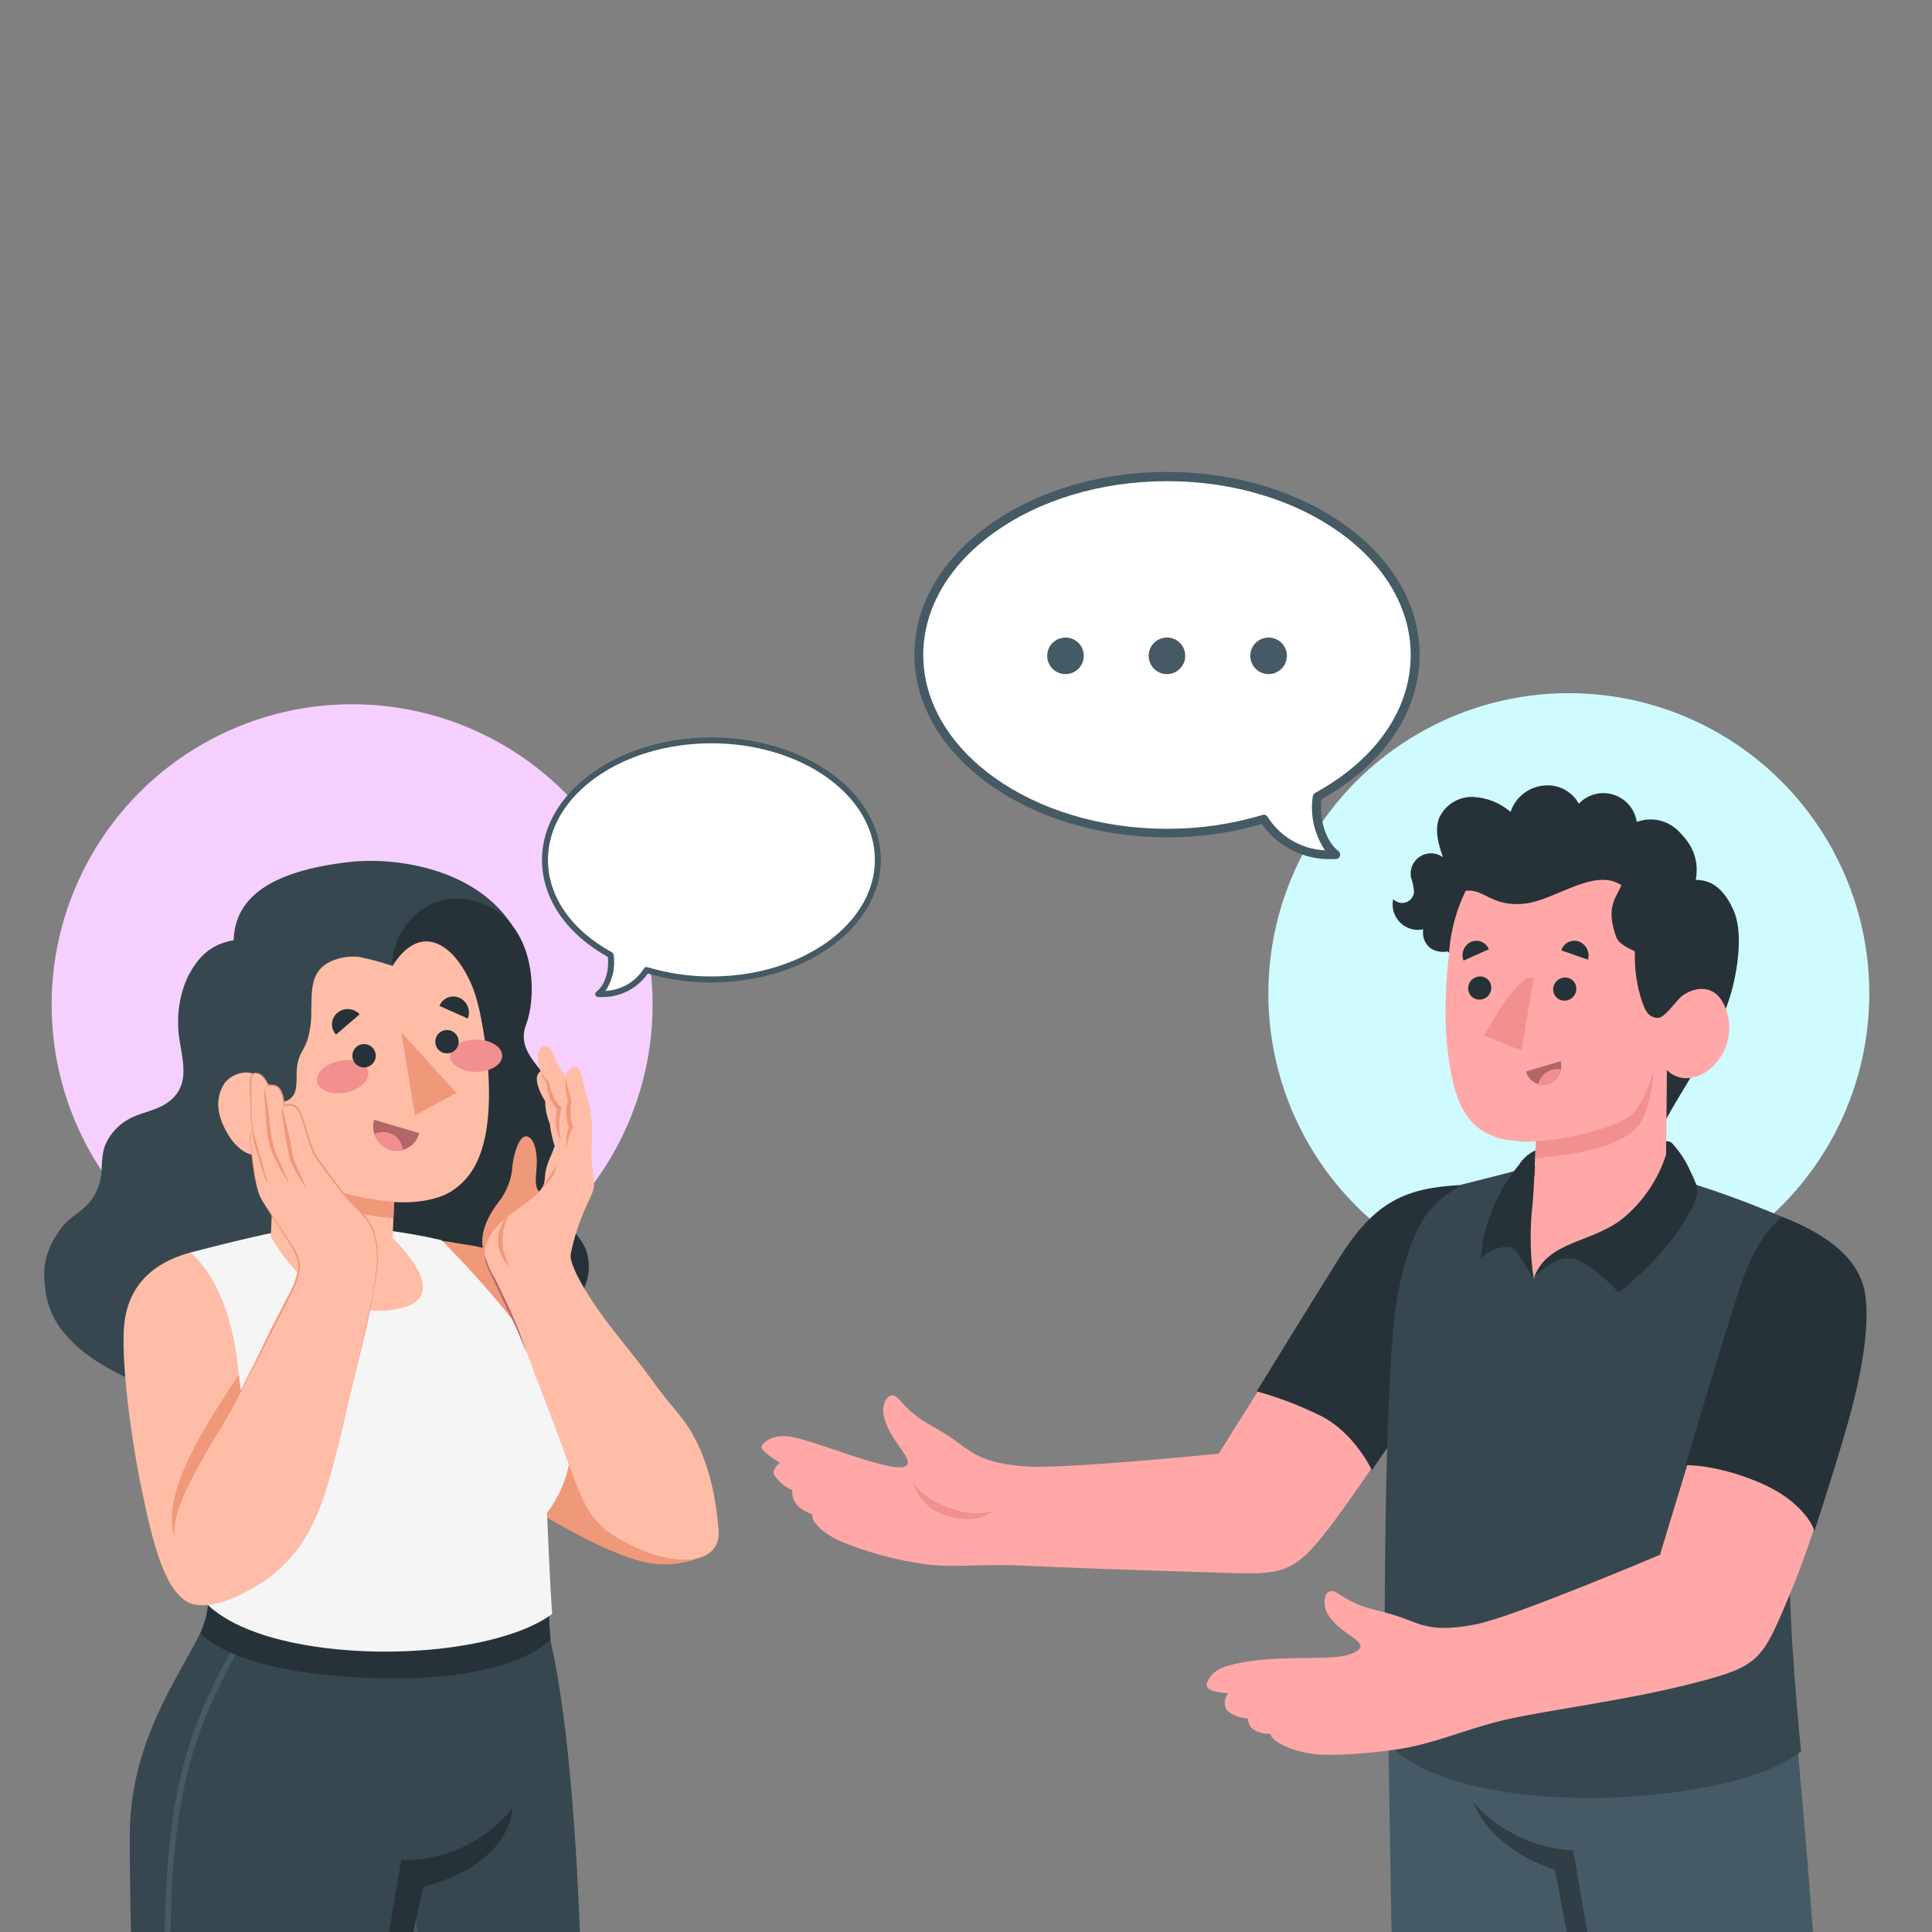
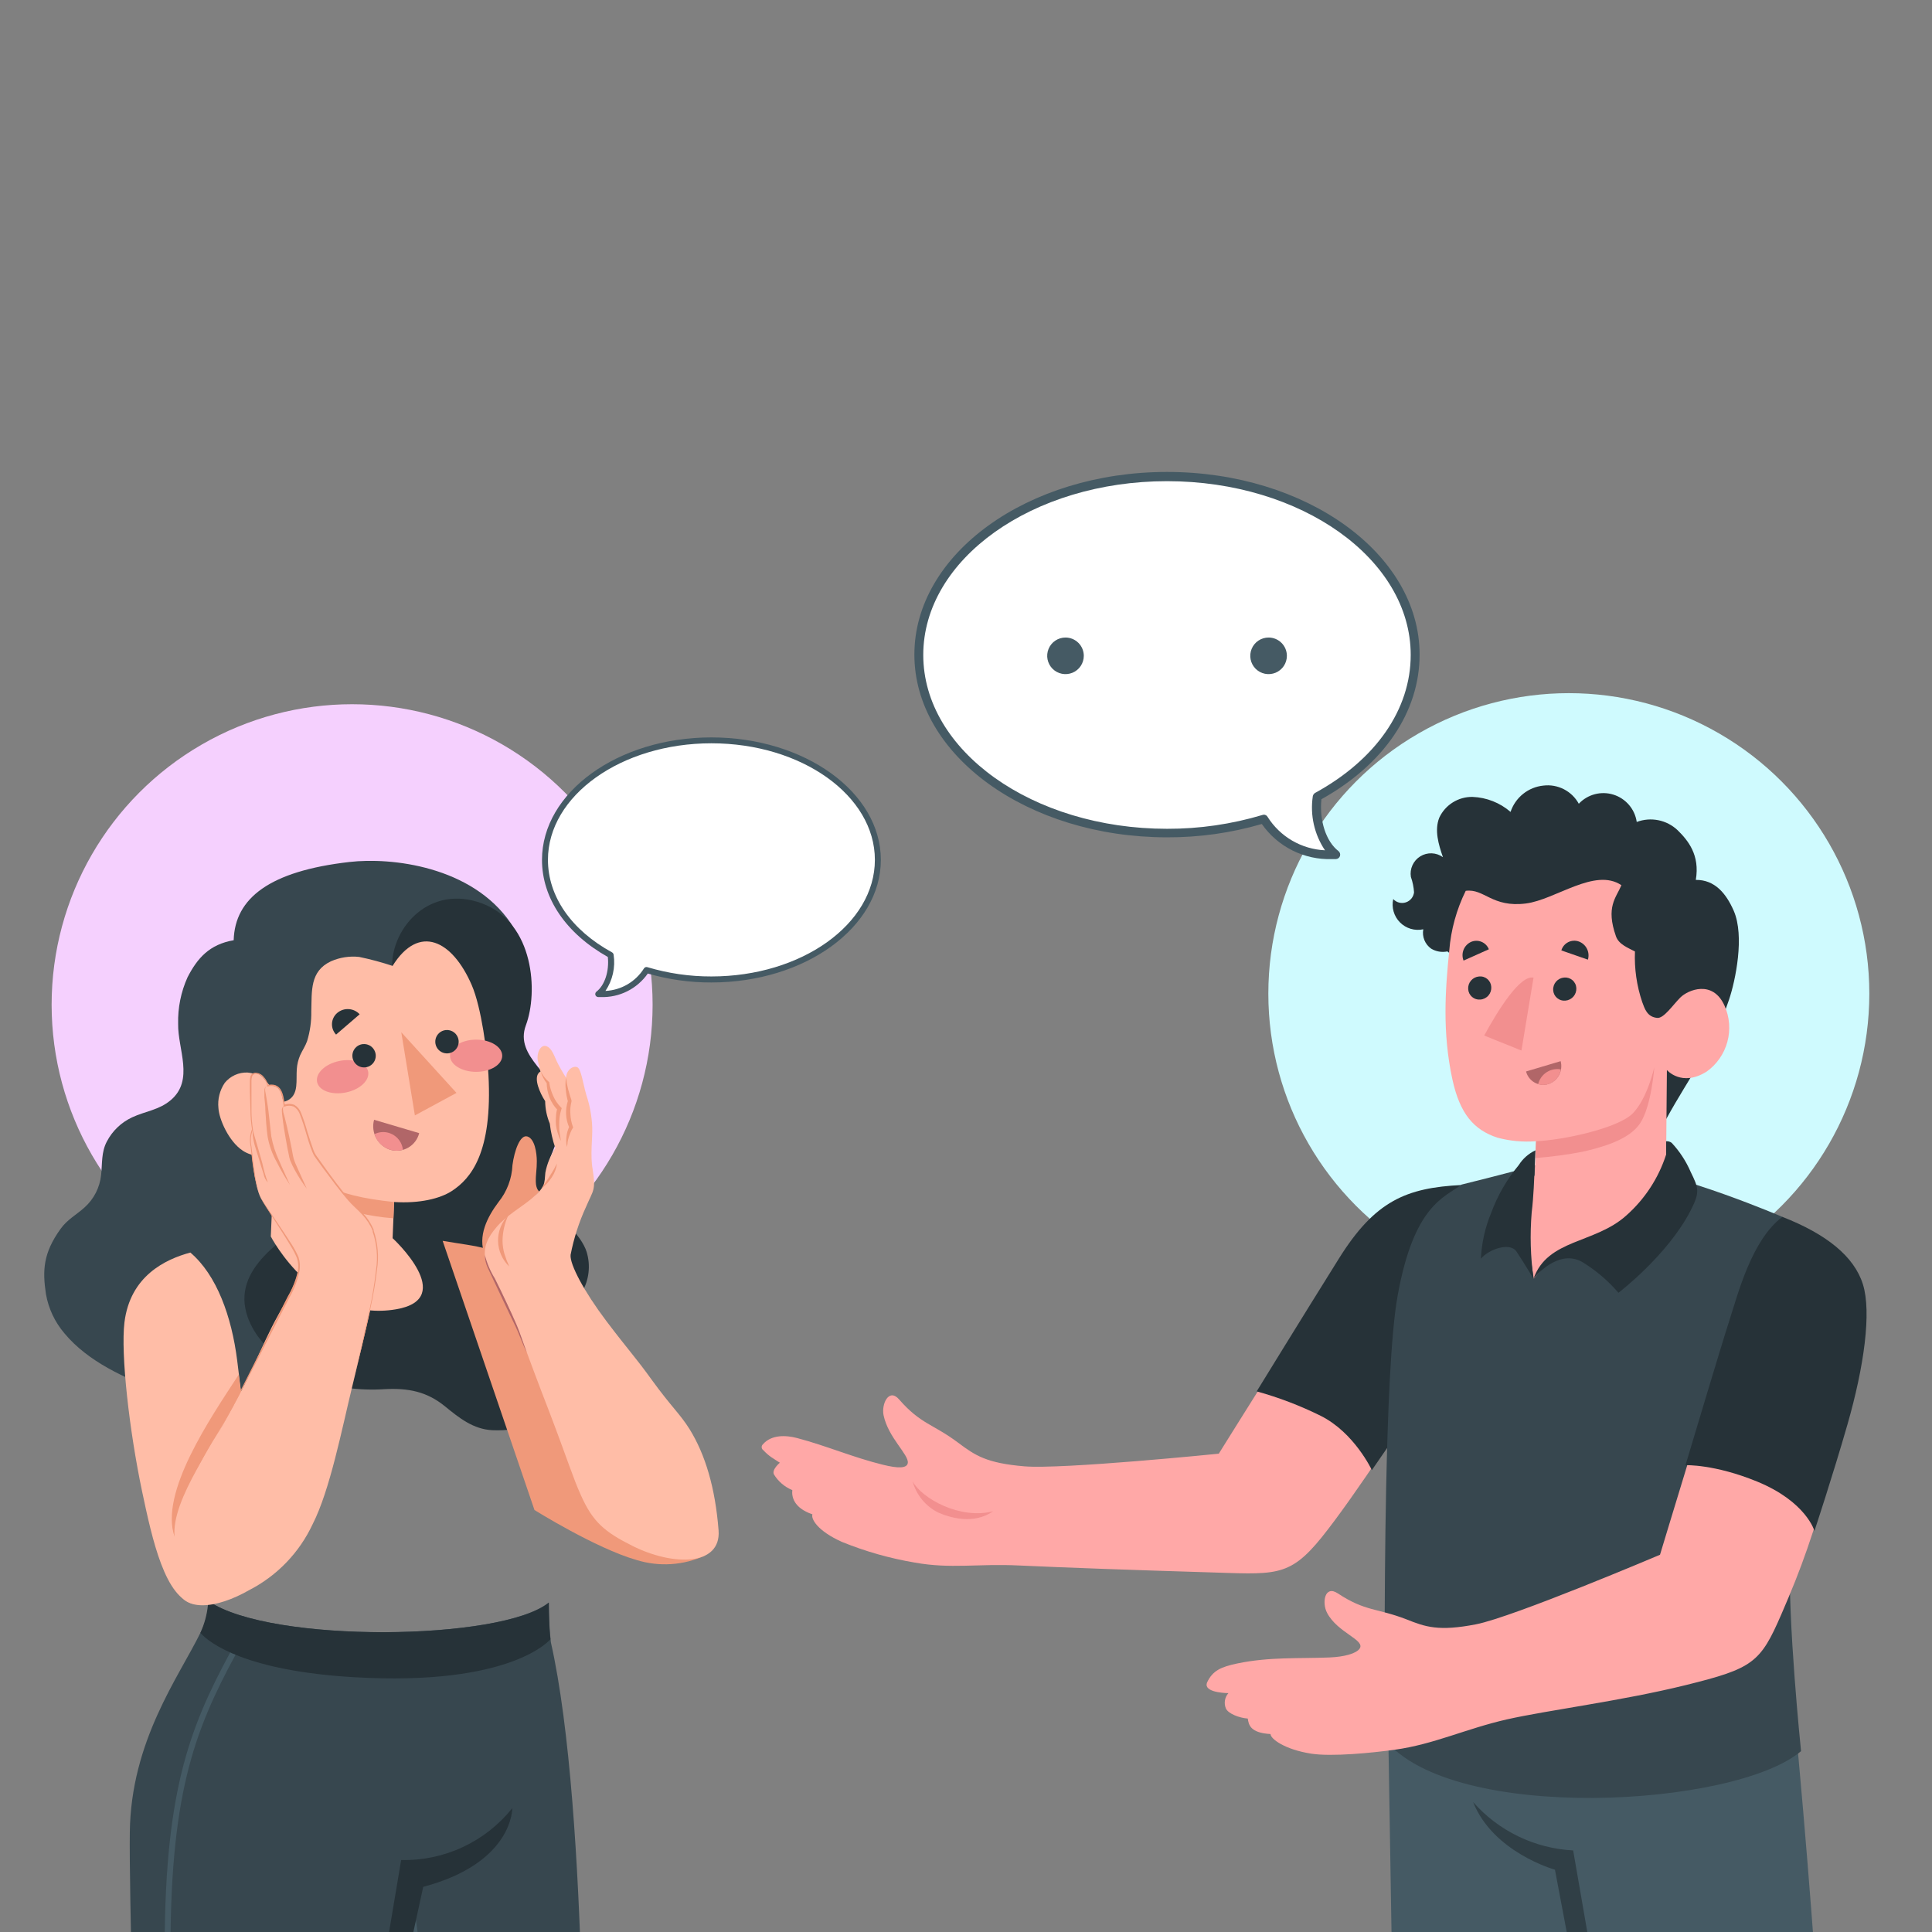
<svg xmlns="http://www.w3.org/2000/svg" width="408" height="408" viewBox="0 0 408 408" fill="none">
  <rect x="0" y="0" width="408" height="408" fill="#808080" stroke="none" />
  <g clip-path="url(#clip0_1505_11535)">
    <circle cx="74.359" cy="212.176" r="63.458" fill="#F5D0FE" />
    <circle cx="331.305" cy="209.84" r="63.458" fill="#CFFAFE" />
    <path d="M378.607 358.371C381.893 392.697 383.562 417.006 385.285 442.357C386.808 464.409 386.902 470.486 389.292 488.985C393.153 519.197 394.982 558.666 394.982 558.666C387.045 563.328 377.724 565.058 368.643 563.555C368.643 563.555 356.529 523.859 350.932 494.995C345.817 468.629 338.404 426.69 338.404 426.69L333.876 463.313C333.876 463.313 334.343 468.87 332.166 491.282C331.098 502.408 325.328 551.2 325.328 551.2C325.328 551.2 309.567 554.94 297.412 549.477C297.412 549.477 295.275 478.994 294.968 468.763C294.527 454.271 293.072 355.9 292.791 344.947L378.607 358.371Z" fill="#455A64" />
    <path opacity="0.3" d="M338.445 426.689L332.221 390.773C328.196 390.565 324.252 389.554 320.624 387.799C316.995 386.045 313.754 383.582 311.091 380.556C315.338 391.241 328.374 394.847 328.374 394.847L334.932 429.574L333.917 463.3L338.445 426.689Z" fill="black" />
    <path d="M215.232 330.601C224.047 331.015 240.409 331.603 254.407 332.017C269.099 332.431 272.078 333.353 279.09 324.684C286.102 316.016 298.938 296.048 298.938 296.048C298.938 296.048 310.144 265.648 307.245 253.961C295.973 253.267 288.827 257.875 284.887 263.618C279.718 271.164 257.385 306.987 257.385 306.987C257.385 306.987 224.314 310.339 216.3 309.658C208.286 308.977 205.922 307.347 202.369 304.689C197.027 300.682 194.476 300.803 189.881 295.54C187.704 293.029 186.101 296.529 186.595 298.879C187.584 303.608 191.938 307.174 191.711 308.95C191.537 310.099 189.707 310.126 186.448 309.324C180.197 307.788 174.508 305.317 168.337 303.688C165.959 303.06 162.887 302.94 161.098 305.023C161.01 305.106 160.942 305.207 160.899 305.32C160.857 305.433 160.841 305.554 160.852 305.674C160.864 305.794 160.903 305.91 160.966 306.012C161.03 306.115 161.116 306.201 161.218 306.266C161.725 306.822 162.294 307.32 162.914 307.748C163.355 308.055 164.69 308.897 164.69 308.897C164.69 308.897 162.901 310.379 163.448 311.381C164.356 312.864 165.713 314.02 167.322 314.68C167.175 315.949 167.495 318.407 171.569 319.796C171.235 320.784 172.651 323.295 177.767 325.606C182.732 327.628 187.906 329.097 193.193 329.987C200.833 331.363 206.416 330.174 215.232 330.601Z" fill="#FFA8A7" />
    <path d="M308.662 250.249C296.961 250.837 290.363 253.588 282.75 265.783C274.99 278.191 265.386 293.832 265.386 293.832C270.042 295.115 274.563 296.842 278.89 298.987C286.022 302.54 289.709 310.461 289.709 310.461L299.592 296.156C305.777 280.862 309.797 263.592 308.662 250.249Z" fill="#263238" />
    <path d="M192.727 312.852C194.704 316.458 202.785 320.972 209.743 319.143C205.589 322.041 200.554 320.478 198.136 319.423C196.825 318.767 195.666 317.844 194.734 316.712C193.802 315.58 193.118 314.265 192.727 312.852Z" fill="#F28F8F" />
    <path d="M376.406 256.983C379.434 264.321 380.956 272.193 380.88 280.13C380.64 292.351 378.903 309.261 378.049 328.214C377.448 341.798 380.346 369.806 380.346 369.806C366.388 381.667 306.724 385.126 292.433 367.322C292.433 367.322 292.246 337.323 292.727 314.27C293.047 298.829 293.675 281.813 295.157 273.599C298.59 254.539 304.935 252.936 308.661 250.158C315.874 248.395 323.741 246.271 323.741 246.271C323.741 246.271 326.412 244.401 341.825 246.204C355.302 247.887 376.406 256.983 376.406 256.983Z" fill="#37474F" />
    <path d="M351.897 236.277C356.946 227.074 361.794 221.104 365.16 211.047C366.496 207.04 368.459 197.69 366.135 192.347C364.519 188.661 362.128 185.776 358.121 185.816C359.016 180.567 356.492 177.495 354.275 175.318C353.143 174.249 351.735 173.52 350.209 173.213C348.684 172.906 347.103 173.034 345.646 173.581C345.453 172.256 344.89 171.012 344.022 169.992C343.153 168.972 342.015 168.218 340.737 167.816C339.459 167.414 338.094 167.381 336.798 167.721C335.502 168.06 334.328 168.758 333.412 169.735C332.691 168.421 331.593 167.354 330.26 166.67C328.926 165.987 327.419 165.719 325.932 165.901C324.364 166.06 322.875 166.67 321.645 167.655C320.415 168.641 319.496 169.962 319 171.458C316.764 169.525 313.938 168.409 310.986 168.292C309.515 168.264 308.067 168.663 306.818 169.44C305.568 170.218 304.571 171.341 303.947 172.673C302.892 175.344 303.787 178.323 304.722 181.021C304.032 180.521 303.21 180.236 302.359 180.204C301.508 180.172 300.667 180.393 299.941 180.839C299.216 181.285 298.64 181.937 298.285 182.711C297.931 183.485 297.814 184.347 297.95 185.188C298.32 186.234 298.545 187.326 298.618 188.434C298.563 188.918 298.37 189.376 298.062 189.754C297.754 190.132 297.344 190.413 296.881 190.563C296.417 190.714 295.92 190.728 295.449 190.604C294.978 190.48 294.552 190.223 294.223 189.863C294.028 190.738 294.056 191.648 294.305 192.509C294.554 193.371 295.016 194.156 295.648 194.792C296.28 195.427 297.062 195.894 297.922 196.149C298.781 196.403 299.691 196.437 300.568 196.247C300.427 197.012 300.507 197.802 300.798 198.523C301.088 199.244 301.578 199.868 302.21 200.321C303.242 200.951 304.473 201.166 305.657 200.922C305.657 200.922 351.657 236.05 351.897 236.277Z" fill="#263238" />
    <path d="M306.711 227.916C308.287 235.195 311.225 238.601 316.194 240.244C318.86 240.962 321.629 241.22 324.382 241.005L324.075 248.151C321.523 253.774 321.924 257.421 323.901 270.043C331.487 260.052 344.109 263.191 351.803 250.008L352.016 225.966C352.016 225.966 355.142 229.625 360.431 226.286C362.565 224.755 364.105 222.533 364.789 219.997C365.473 217.46 365.259 214.766 364.184 212.369C361.687 206.852 356.451 209.043 354.835 210.672C353.219 212.302 351.375 215.08 349.986 214.96C347.823 214.773 347.315 212.97 346.807 211.621C345.641 208.184 345.121 204.561 345.271 200.935C343.842 200.174 341.865 199.453 341.264 197.743C339.074 191.532 341.264 189.636 342.413 186.938C336.803 183.158 328.509 189.996 322.245 190.798C315.059 191.706 313.443 187.592 309.529 188.126C307.589 192.069 306.411 196.342 306.056 200.722C305.215 208.949 304.561 217.978 306.711 227.916Z" fill="#FFA8A7" />
    <path d="M324.381 241.005C330.125 240.764 341.745 238.267 344.83 235.101C347.916 231.936 349.358 225.364 349.358 225.364C349.358 225.364 348.771 233.632 346.34 237.252C343.909 240.871 337.885 242.367 334.225 243.222C330.919 243.856 327.579 244.302 324.221 244.558L324.381 241.005Z" fill="#F28F8F" />
    <path d="M329.579 224.096L322.273 226.273C322.398 226.759 322.619 227.215 322.924 227.614C323.228 228.014 323.61 228.348 324.046 228.597C324.482 228.846 324.963 229.005 325.462 229.064C325.96 229.124 326.465 229.083 326.948 228.944C327.924 228.627 328.741 227.947 329.231 227.045C329.72 226.143 329.845 225.087 329.579 224.096Z" fill="#B16668" />
    <path d="M329.084 225.765C328.114 225.722 327.159 226.016 326.382 226.598C325.605 227.18 325.054 228.014 324.823 228.957C325.515 229.165 326.254 229.165 326.946 228.957C327.637 228.734 328.252 228.324 328.724 227.772C329.195 227.22 329.505 226.549 329.618 225.832C329.457 225.818 329.284 225.778 329.084 225.765Z" fill="#F28F8F" />
    <path d="M309.075 202.859L314.418 200.468C314.278 200.114 314.067 199.791 313.799 199.519C313.531 199.248 313.211 199.033 312.858 198.888C312.505 198.744 312.126 198.672 311.745 198.677C311.363 198.682 310.987 198.765 310.638 198.919C309.923 199.252 309.363 199.846 309.073 200.578C308.782 201.311 308.783 202.127 309.075 202.859Z" fill="#263238" />
    <path d="M335.335 202.659L329.725 200.709C329.834 200.336 330.017 199.99 330.264 199.692C330.511 199.393 330.817 199.148 331.162 198.972C331.507 198.795 331.885 198.691 332.272 198.666C332.658 198.641 333.046 198.695 333.412 198.825C334.161 199.098 334.777 199.647 335.134 200.36C335.492 201.073 335.564 201.895 335.335 202.659Z" fill="#263238" />
    <path d="M314.927 208.416C314.975 209.074 314.76 209.725 314.33 210.226C313.899 210.726 313.288 211.036 312.63 211.087C312.315 211.118 311.996 211.085 311.694 210.99C311.392 210.895 311.112 210.74 310.871 210.534C310.63 210.329 310.434 210.076 310.293 209.793C310.152 209.509 310.07 209.199 310.052 208.883C310.004 208.225 310.219 207.574 310.649 207.074C311.08 206.573 311.691 206.263 312.349 206.212C312.665 206.179 312.984 206.21 313.287 206.305C313.59 206.399 313.871 206.554 314.112 206.76C314.353 206.966 314.55 207.219 314.69 207.504C314.83 207.789 314.911 208.099 314.927 208.416Z" fill="#263238" />
    <path d="M332.89 208.643C332.931 209.302 332.712 209.951 332.28 210.45C331.848 210.949 331.238 211.26 330.58 211.314C330.264 211.345 329.946 211.312 329.644 211.218C329.342 211.123 329.062 210.968 328.821 210.762C328.58 210.556 328.384 210.303 328.243 210.02C328.102 209.736 328.02 209.427 328.002 209.11C327.958 208.451 328.175 207.8 328.608 207.3C329.041 206.8 329.653 206.49 330.312 206.439C330.628 206.408 330.946 206.441 331.248 206.536C331.55 206.631 331.83 206.786 332.071 206.992C332.312 207.198 332.508 207.45 332.649 207.734C332.79 208.017 332.872 208.327 332.89 208.643Z" fill="#263238" />
    <path d="M313.431 218.686L321.298 221.852L323.849 206.465C321.031 205.81 316.342 213.343 313.431 218.686Z" fill="#F28F8F" />
    <path d="M323.848 270.042C325.063 268.493 329.765 263.738 334.399 266.663C337.167 268.394 339.657 270.533 341.786 273.008C341.786 273.008 352.137 265.141 357.025 255.644C359.042 251.717 358.722 250.929 357.025 247.456C356.051 245.202 354.696 243.133 353.018 241.339C352.685 241.09 352.27 240.976 351.856 241.019V243.81C350.258 248.779 347.351 253.227 343.442 256.686C336.817 262.67 326.799 261.614 323.848 270.042Z" fill="#263238" />
    <path d="M323.848 270.043C323.209 265.409 323.079 260.72 323.461 256.058C323.875 252.759 324.022 248.151 324.022 248.151L324.249 242.929C322.8 243.613 321.576 244.698 320.723 246.054C318.225 249.055 316.26 252.461 314.912 256.125C313.627 259.206 312.89 262.487 312.735 265.822C314.325 263.845 318.866 262.242 320.242 264.286C321.617 266.329 323.848 270.043 323.848 270.043Z" fill="#263238" />
    <path d="M318.185 363.112C326.786 361.162 342.36 359.225 355.944 355.873C370.209 352.347 371.745 351.158 376.179 340.927C380.613 330.695 382.617 324.992 387.666 307.735C392.715 290.479 399.687 265.542 376.406 258.383C371.197 263.004 367.698 273.649 365.44 280.248C362.475 288.903 350.561 328.331 350.561 328.331C350.561 328.331 319.587 341.488 311.693 343.024C303.8 344.56 301.008 343.571 297.001 341.968C290.764 339.564 288.346 340.339 282.523 336.492C279.744 334.649 279.13 338.456 280.239 340.579C282.469 344.88 288.506 346.336 287.091 348.206C286.343 349.194 283.952 349.889 280.773 350.022C274.348 350.29 268.164 349.862 261.286 351.291C257.853 352.013 256.077 352.801 254.914 355.298C254.848 355.455 254.811 355.622 254.808 355.793C254.808 357.542 259.416 357.556 259.416 357.556C259.032 357.99 258.779 358.523 258.684 359.095C258.59 359.667 258.658 360.253 258.881 360.788C259.362 361.896 261.7 362.791 263.503 362.925C263.703 364.261 264.024 365.944 268.311 366.197C268.311 367.226 271.343 369.47 276.899 370.338C281.214 371.019 289.882 370.164 294.53 369.51C302.798 368.374 309.57 365.075 318.185 363.112Z" fill="#FFA8A7" />
    <path d="M376.407 256.98C385.756 260.64 391.566 265.342 393.41 271.219C395.253 277.096 393.663 288.582 390.151 300.803C387.052 311.609 383.178 323.296 383.178 323.296C383.178 323.296 381.429 317.125 371.077 312.878C362.022 309.165 355.944 309.418 355.944 309.418C355.944 309.418 363.304 284.762 365.187 278.925C367.07 273.089 369.929 261.842 376.407 256.98Z" fill="#263238" />
    <path d="M44.083 338.146C43.985 340.473 43.383 342.751 42.32 344.824C37.738 354.173 27.628 367.677 27.414 386.977C27.253 398.905 28.469 441.365 29.257 479.458C28.883 483.586 25.624 493.55 24.876 517.084C24.288 535.783 25.157 564.994 25.157 564.994C25.157 564.994 38.513 571.672 50.28 567.345C55.102 549.487 63.276 506.532 68.071 486.11C73.12 464.566 76.085 443.876 76.085 443.876L83.271 475.345C82.358 483.444 82.358 491.621 83.271 499.72C84.607 512.249 96.801 557.848 96.801 557.848C96.801 557.848 111.681 562.576 121.805 555.671C121.805 555.671 122.927 490.478 123.141 476.694C123.354 462.91 124.476 382.903 116.329 346.801C116.029 344.015 115.882 341.215 115.888 338.413C105.964 346.533 57.159 347.108 44.083 338.146Z" fill="#37474F" />
    <path d="M26.747 563.512C26.747 563.338 26.546 545.734 26.747 523.108C26.612 511.38 28.118 499.692 31.221 488.381C32.292 484.608 33.073 480.759 33.559 476.868C34.373 468.854 34.453 455.644 34.547 437.345C34.547 428.53 34.654 418.553 34.801 407.667C35.255 375.331 40.998 362.669 50.428 345.652L51.497 346.24C42.147 363.096 36.47 375.625 36.03 407.68C35.883 418.566 35.829 428.543 35.776 437.345C35.682 455.697 35.615 468.947 34.774 476.988C34.293 480.944 33.502 484.856 32.41 488.688C29.335 499.894 27.842 511.475 27.976 523.095C27.802 545.721 27.976 563.312 27.976 563.485L26.747 563.512Z" fill="#455A64" />
    <path d="M104.655 555.858C104.054 552.559 103.319 548.566 102.438 544.185C99.379 528.157 95.559 508.336 94.798 498.078C94.412 492.654 94.358 487.212 94.638 481.783C94.883 477.57 94.883 473.347 94.638 469.134C93.903 458.809 85.942 400.601 85.862 400.013L87.078 399.84C87.158 400.428 95.092 458.676 95.866 469.054C96.119 473.311 96.119 477.579 95.866 481.836C95.587 487.221 95.64 492.619 96.027 497.998C96.775 508.175 100.581 528.01 103.653 543.958C104.495 548.325 105.256 552.332 105.871 555.645L104.655 555.858Z" fill="#455A64" />
    <path d="M76.14 443.917L84.715 392.801C89.206 392.905 93.66 391.97 97.73 390.07C101.801 388.171 105.378 385.357 108.183 381.849C108.183 381.849 108.423 393.402 89.376 398.464L79.72 442.741L83.326 475.385L76.14 443.917Z" fill="#263238" />
    <path d="M116.237 346.173C116.237 346.173 108.223 356.177 74.658 354.187C52.112 352.851 44.325 347.108 42.321 344.837C43.16 342.989 43.696 341.018 43.911 339C43.911 338.653 44.058 338.359 44.084 338.146C57.16 347.108 105.966 346.533 115.903 338.453C115.903 338.453 115.903 343.795 116.237 346.173Z" fill="#263238" />
    <path d="M86.626 237.117C87.495 234.579 88.162 231.774 89.805 229.557C91.448 227.34 93.812 226.031 95.802 224.214L102.187 218.658C110.04 212.541 111.416 200.172 107.85 194.937C99.622 182.916 82.646 181.006 73.791 182.034C56.988 183.958 49.602 189.634 49.348 198.556C44.233 199.438 41.681 202.336 39.598 206.397C38.211 209.479 37.536 212.835 37.621 216.214C37.514 221.556 41.08 228.115 36.032 232.349C33.574 234.419 30.689 234.659 27.911 235.955C25.617 237.022 23.739 238.815 22.568 241.057C21.366 243.328 21.62 245.692 21.353 248.136C21.077 250.775 19.83 253.218 17.853 254.988C16.104 256.564 14.194 257.552 12.791 259.516C9.091 264.658 8.958 268.331 9.706 273.3C10.244 276.355 11.591 279.21 13.606 281.568C18.614 287.605 26.468 291.064 33.641 293.789C37.498 295.212 41.554 296.028 45.662 296.206C50.661 296.615 55.694 296.163 60.541 294.871C65.202 293.388 71.133 291.051 74.258 287.071C77.103 283.464 77.237 277.481 76.93 273.126C76.582 267.917 74.432 263.202 73.59 258.127C73.262 256.153 73.358 254.131 73.871 252.196C74.726 249.231 75.754 245.518 78.706 244.182C81.658 242.847 85.531 240.363 86.626 237.117Z" fill="#37474F" />
    <path d="M82.805 203.953C82.805 195.792 90.819 186.669 101.838 190.797C112.858 194.924 113.646 209.616 111.068 216.481C108.49 223.347 117.573 227.033 118.641 233.845C119.71 240.657 113.298 246.053 116.811 249.579C117.297 250.197 117.987 250.621 118.757 250.776C119.528 250.93 120.329 250.804 121.015 250.421C121.701 250.038 122.228 249.422 122.5 248.685C122.773 247.948 122.773 247.137 122.501 246.4C124.985 248.15 124.652 251.943 122.114 253.893C121.042 254.689 119.8 255.224 118.485 255.456C117.17 255.688 115.82 255.61 114.541 255.229C118.12 256.431 122.768 260.825 123.89 264.391C124.319 265.799 124.453 267.28 124.283 268.742C124.113 270.204 123.643 271.615 122.902 272.886C121.887 274.903 120.631 277.2 121.032 279.564C121.433 281.929 123.182 283.772 123.53 286.243C123.897 289.382 123.015 292.539 121.072 295.031C117.586 300.174 109.906 302.324 103.962 302.03C99.955 301.83 96.963 299.439 94.011 297.022C90.111 293.829 86.184 293.108 81.216 293.362C78.506 293.538 75.785 293.44 73.095 293.068C68.434 292.414 64.413 289.435 60.34 287.231C56.627 285.337 53.766 282.113 52.325 278.202C48.612 267.717 60.34 261.56 66.871 256.244C70.943 253.158 74.717 249.696 78.144 245.906C83.286 239.682 81.884 230.198 82.151 222.705C82.271 216.455 82.498 210.204 82.805 203.953Z" fill="#263238" />
    <path d="M93.478 262.041C101.265 263.377 104.524 263.163 111.737 268.279C118.95 273.394 148.935 328.477 148.935 328.477C144.368 330.59 139.179 330.928 134.376 329.425C125.828 326.981 112.872 318.887 112.872 318.887L93.478 262.041Z" fill="#F0997A" />
-     <path d="M40.199 264.512C40.199 264.512 51.111 261.627 58.311 260.184C65.612 258.951 73.053 258.78 80.403 259.677C84.721 260.166 89.006 260.906 93.238 261.894C99.798 268.483 105.911 275.502 111.537 282.904C119.644 293.856 121.18 297.676 120.512 306.946C120.022 311.499 118.294 315.832 115.517 319.474C115.838 326.152 116.078 333.445 116.599 340.845C102.08 351.53 57.683 351.944 43.952 338.988C44.714 326.38 44.941 319.701 40.934 306.318C36.74 292.601 33.174 271.524 40.199 264.512Z" fill="#F5F5F5" />
    <path d="M99.609 208C101.693 212.795 102.908 222.546 103.149 226.953C104.057 243.542 99.382 248.925 95.415 251.516C92.931 253.132 88.59 254.187 83.221 253.84L82.913 261.48C82.913 261.48 96.778 274.236 83.661 276.493C66.632 279.418 57.188 261.12 57.188 261.12L57.963 243.115C56.254 244.664 53.222 244.29 51.285 243.008C48.293 241.058 46.263 236.33 46.129 234.019C45.929 232.136 46.403 230.244 47.465 228.676C48.043 227.963 48.78 227.394 49.618 227.016C50.455 226.638 51.369 226.461 52.287 226.499C53.219 226.576 54.122 226.864 54.927 227.341C55.732 227.817 56.419 228.47 56.935 229.251C58.484 231.04 58.618 233.752 61.075 232.189C63.065 230.853 62.505 228.182 62.678 225.778C62.75 224.766 62.989 223.773 63.386 222.84C63.853 221.824 64.481 220.916 64.855 219.861C65.482 217.815 65.78 215.683 65.737 213.543C65.87 209.269 65.416 205.102 69.891 203.005C71.761 202.181 73.816 201.863 75.848 202.083C78.234 202.576 80.589 203.21 82.9 203.98C88.483 195.031 95.509 198.557 99.609 208Z" fill="#FFBDA7" />
    <path d="M77.742 226.272C78.13 228.115 76.019 230.106 73.041 230.707C70.062 231.308 67.338 230.333 66.964 228.489C66.59 226.646 68.687 224.669 71.665 224.055C74.644 223.441 77.368 224.442 77.742 226.272Z" fill="#F28F8F" />
    <path d="M106.059 222.959C106.059 224.829 103.588 226.351 100.556 226.351C97.524 226.351 95.04 224.829 95.04 222.959C95.04 221.089 97.51 219.553 100.556 219.553C103.601 219.553 106.059 221.075 106.059 222.959Z" fill="#F28F8F" />
    <path d="M78.999 236.477L88.523 239.295C88.365 239.931 88.081 240.529 87.687 241.053C87.293 241.577 86.799 242.017 86.231 242.346C85.665 242.675 85.037 242.886 84.387 242.968C83.736 243.05 83.076 243 82.445 242.821C81.163 242.413 80.088 241.525 79.445 240.343C78.803 239.16 78.643 237.774 78.999 236.477Z" fill="#B16668" />
    <path d="M79.078 239.508C79.649 239.218 80.281 239.067 80.921 239.067C81.954 239.071 82.949 239.454 83.717 240.143C84.486 240.833 84.974 241.781 85.089 242.807C84.217 243.066 83.289 243.066 82.417 242.807C81.638 242.564 80.928 242.137 80.347 241.563C79.766 240.989 79.331 240.285 79.078 239.508Z" fill="#F28F8F" />
    <path d="M79.334 222.625C79.398 223.109 79.318 223.601 79.102 224.04C78.887 224.478 78.546 224.843 78.123 225.088C77.701 225.333 77.215 225.447 76.727 225.416C76.239 225.385 75.772 225.21 75.384 224.913C74.996 224.616 74.704 224.211 74.546 223.749C74.388 223.286 74.371 222.788 74.496 222.315C74.622 221.843 74.884 221.419 75.251 221.096C75.618 220.773 76.072 220.566 76.556 220.501C77.205 220.417 77.862 220.593 78.382 220.991C78.902 221.389 79.244 221.976 79.334 222.625Z" fill="#263238" />
    <path d="M96.843 219.66C96.908 220.144 96.827 220.638 96.611 221.077C96.395 221.516 96.054 221.881 95.631 222.126C95.207 222.371 94.721 222.484 94.232 222.452C93.744 222.42 93.277 222.244 92.889 221.946C92.501 221.648 92.21 221.242 92.053 220.778C91.896 220.315 91.881 219.815 92.008 219.343C92.135 218.871 92.4 218.447 92.769 218.125C93.137 217.803 93.593 217.598 94.078 217.536C94.726 217.452 95.381 217.629 95.899 218.027C96.417 218.425 96.757 219.012 96.843 219.66Z" fill="#263238" />
-     <path d="M98.792 215.091L92.809 212.42C92.967 212.023 93.205 211.661 93.507 211.359C93.809 211.056 94.17 210.818 94.568 210.659C94.965 210.501 95.391 210.425 95.819 210.436C96.246 210.447 96.667 210.545 97.056 210.724C97.844 211.097 98.462 211.755 98.784 212.566C99.107 213.376 99.109 214.279 98.792 215.091Z" fill="#263238" />
    <path d="M75.953 214.197L70.971 218.485C70.677 218.174 70.448 217.807 70.3 217.406C70.152 217.004 70.087 216.577 70.11 216.149C70.132 215.722 70.242 215.303 70.431 214.92C70.621 214.536 70.886 214.195 71.212 213.917C71.886 213.343 72.755 213.052 73.639 213.105C74.522 213.157 75.352 213.548 75.953 214.197Z" fill="#263238" />
    <path d="M84.743 217.99L87.615 235.554L96.403 230.799L84.743 217.99Z" fill="#F0997A" />
    <path d="M83.221 253.84C70.024 252.504 64.895 249.245 61.489 243.008C61.489 243.008 62.651 251.129 68.769 253.907C73.33 255.788 78.165 256.924 83.087 257.273L83.221 253.84Z" fill="#F0997A" />
    <path d="M40.198 264.513C34.855 265.955 27.482 269.495 26.28 279.272C25.479 285.95 27.295 302.058 30.006 314.947C32.17 325.192 34.895 337.653 41.079 338.749C47.263 339.844 54.356 319.675 54.356 319.675C54.356 319.675 51.431 298.679 50.095 287.339C48.919 278.003 45.767 269.241 40.198 264.513Z" fill="#FFBDA7" />
    <path d="M50.403 290.316C44.419 299.492 33.627 315.226 36.873 324.536C36.085 316.709 45.688 304.074 50.937 294.457C50.75 293.014 50.577 291.625 50.403 290.316Z" fill="#F0997A" />
    <path d="M78.865 259.97C77.904 257.848 76.464 255.978 74.658 254.507C72.4 252.37 67.445 245.251 66.644 244.236C65.842 243.221 64.841 239.401 63.972 236.877C63.104 234.352 62.436 232.736 59.965 233.511C59.965 233.351 59.872 232.977 59.738 232.175C59.391 230.172 58.697 229.504 57.775 229.303C57.335 229.202 56.879 229.202 56.439 229.303C56.299 228.583 55.95 227.919 55.438 227.393C54.489 226.485 53.594 226.512 53.18 226.979C52.766 227.447 52.873 228.743 52.926 231.788C52.87 234.069 52.99 236.351 53.287 238.613C52.864 239.507 52.725 240.509 52.886 241.485C53.14 243.141 53.648 250.3 55.09 253.038C55.945 254.654 61.248 262.094 62.597 264.872C64.253 267.931 61.742 272.352 58.67 277.868C55.117 284.226 52.886 291.225 45.874 302.858C43.177 307.114 40.883 311.612 39.022 316.295C36.677 322.103 36.024 328.457 37.139 334.62C38.221 340.791 45.741 339.749 52.659 335.782C58.525 332.757 63.223 327.872 66.016 321.891C69.676 314.746 72.2 301.776 74.417 292.667C77.543 279.765 78.424 275.825 78.892 273.233C79.693 268.291 80.374 263.804 78.865 259.97Z" fill="#FFBDA7" />
    <path d="M55.09 253.039C56.092 254.642 57.281 256.311 58.376 257.928C59.471 259.544 60.58 261.187 61.635 262.843C62.18 263.693 62.653 264.586 63.051 265.514C63.361 266.485 63.42 267.519 63.224 268.519C62.817 270.464 62.1 272.332 61.101 274.049C60.152 275.772 48.145 299.707 45.874 302.913C48.024 299.627 59.818 275.572 60.74 273.849C61.731 272.192 62.452 270.389 62.877 268.506C63.058 267.568 63.003 266.599 62.717 265.688C62.343 264.793 61.897 263.931 61.381 263.11C59.351 259.651 55.825 254.548 55.09 253.039Z" fill="#F0997A" />
    <path d="M59.952 233.484C59.851 233.643 59.784 233.822 59.756 234.008C59.729 234.195 59.741 234.385 59.792 234.566C59.792 234.94 59.966 235.314 60.059 235.688L60.607 237.945C60.967 239.441 61.275 240.951 61.582 242.46C61.729 243.195 61.836 244.009 62.023 244.691C62.209 245.372 62.57 246.093 62.877 246.801L64.787 251.035C63.858 249.785 63.015 248.473 62.263 247.108C61.877 246.419 61.538 245.705 61.248 244.971C61.13 244.595 61.041 244.211 60.981 243.822L60.74 242.674C60.46 241.151 60.179 239.628 59.939 238.092C59.819 237.331 59.725 236.57 59.632 235.795C59.576 235.41 59.541 235.022 59.525 234.633C59.499 234.421 59.525 234.207 59.599 234.007C59.673 233.807 59.794 233.628 59.952 233.484Z" fill="#F0997A" />
    <path d="M56.439 229.305C55.958 229.492 55.945 230.013 56.012 230.44C56.078 230.867 56.172 231.348 56.252 231.776C56.412 232.684 56.559 233.606 56.679 234.514C56.92 236.357 57.067 238.2 57.294 240.003C57.629 241.786 58.19 243.518 58.963 245.159C59.671 246.842 60.486 248.511 61.221 250.208C60.202 248.66 59.275 247.055 58.443 245.399C57.507 243.738 56.857 241.933 56.519 240.057C56.252 238.214 56.158 236.37 56.038 234.527C56.038 233.606 55.931 232.697 55.838 231.776C55.838 231.308 55.838 230.841 55.838 230.44C55.827 230.199 55.863 229.959 55.945 229.732C55.993 229.631 56.062 229.54 56.147 229.467C56.232 229.393 56.332 229.338 56.439 229.305Z" fill="#F0997A" />
    <path d="M53.354 238.427C53.514 239.255 53.861 240.23 54.182 241.419C54.502 242.607 54.93 243.89 55.411 245.719C55.698 247.081 56.082 248.42 56.559 249.726C56.097 249.217 55.787 248.587 55.664 247.91C55.264 246.681 55.13 246.227 54.583 244.424C54.035 242.621 53.808 242.033 53.594 241.058C53.39 240.197 53.309 239.311 53.354 238.427Z" fill="#F0997A" />
    <path d="M74.351 292.668C75.686 287.245 76.888 281.836 78.077 276.399C78.663 273.686 79.109 270.944 79.413 268.185C79.829 265.45 79.577 262.654 78.678 260.038L78.865 260.118H78.732V259.984C78.202 258.688 77.437 257.501 76.474 256.485C75.539 255.443 74.431 254.561 73.496 253.466C71.639 251.316 69.97 249.032 68.3 246.788L67.045 245.065C66.844 244.771 66.644 244.517 66.43 244.197C66.241 243.887 66.08 243.56 65.949 243.222C65.402 241.886 65.001 240.55 64.614 239.215C64.241 237.856 63.795 236.518 63.278 235.208C63.041 234.574 62.599 234.038 62.023 233.685C61.396 233.439 60.699 233.439 60.072 233.685H59.899V233.498C59.795 232.445 59.548 231.412 59.164 230.426C58.936 229.971 58.545 229.618 58.069 229.438C57.581 229.291 57.061 229.291 56.573 229.438H56.426V229.291C56.309 228.637 56.008 228.03 55.558 227.541C55.355 227.292 55.098 227.094 54.806 226.962C54.514 226.83 54.195 226.768 53.875 226.78C53.728 226.804 53.591 226.868 53.478 226.964C53.365 227.061 53.281 227.186 53.234 227.327C53.141 227.644 53.096 227.972 53.1 228.302C53.1 228.983 53.1 229.638 53.1 230.359V234.473C53.104 235.814 53.207 237.154 53.407 238.48V238.56C52.954 239.683 52.847 240.916 53.1 242.1C53.207 243.128 53.568 246.026 53.715 247.028C53.906 248.71 54.241 250.372 54.717 251.997C54.184 250.405 53.796 248.769 53.554 247.108C53.261 245.412 53.1 243.489 52.94 242.14C52.671 240.914 52.769 239.637 53.221 238.467C53.003 237.106 52.892 235.731 52.887 234.353L52.766 230.399C52.766 229.718 52.766 229.064 52.766 228.342C52.759 227.982 52.804 227.622 52.9 227.274C52.965 227.09 53.076 226.927 53.224 226.8C53.372 226.674 53.55 226.588 53.742 226.553C54.108 226.524 54.477 226.586 54.814 226.733C55.152 226.88 55.448 227.107 55.678 227.394C56.168 227.92 56.501 228.572 56.64 229.277L56.453 229.157C57.002 228.997 57.586 228.997 58.136 229.157C58.681 229.359 59.13 229.76 59.391 230.279C59.636 230.777 59.807 231.308 59.899 231.855L60.179 233.458L59.966 233.324C60.67 233.051 61.452 233.051 62.156 233.324C62.807 233.7 63.308 234.29 63.572 234.994C64.092 236.304 64.538 237.641 64.908 239.001C65.335 240.337 65.749 241.672 66.243 243.008C66.372 243.328 66.528 243.636 66.711 243.93C66.884 244.197 67.125 244.504 67.325 244.784L68.554 246.507C70.21 248.791 71.88 251.089 73.696 253.186C74.605 254.254 75.713 255.149 76.661 256.218C77.644 257.267 78.423 258.49 78.959 259.824L78.772 259.73H78.905V259.851C79.805 262.523 80.048 265.372 79.613 268.158C79.281 270.923 78.809 273.669 78.197 276.386C77.075 281.876 75.686 287.258 74.351 292.668Z" fill="#F0997A" />
    <path d="M113.874 251.609C113.874 251.609 113.193 251.168 113.153 249.592C113.112 248.016 113.38 246.921 113.366 245.198C113.353 243.475 112.939 240.483 111.376 240.002C109.813 239.521 108.611 243.087 108.224 246.039C108.101 248.892 107.066 251.631 105.272 253.853C102.935 256.965 100.798 261.065 102.4 265.032L113.874 251.609Z" fill="#F0997A" />
    <path d="M125.158 246.948C124.611 243.956 125.158 240.27 125.065 237.999C124.971 235.699 124.553 233.424 123.822 231.241C123.128 228.85 122.727 225.778 121.939 225.391C121.151 225.003 119.669 225.765 119.535 227.594C119.535 227.594 118.613 226.139 117.839 224.656C117.064 223.173 116.637 221.37 115.381 220.93C114.126 220.489 113.271 222.479 113.578 223.961C113.885 225.444 114.139 226.299 114.139 226.299C114.139 226.299 112.803 226.74 113.645 229.451C114.001 230.54 114.5 231.577 115.127 232.536C115.145 234.165 115.476 235.775 116.102 237.278C116.307 239.043 116.701 240.78 117.278 242.46C116.236 244.03 115.518 245.792 115.167 247.643C114.94 250.007 115.248 250.595 112.242 253.146C110.212 254.855 106.9 256.712 104.843 259.156C102.786 261.6 101.383 264.258 103.24 267.905C105.097 271.551 106.579 274.196 108.302 278.002C109.638 280.874 110.786 284.681 116.009 298.171C120.016 308.682 120.937 311.915 122.687 315.788C125.198 321.411 127.683 323.522 133.586 326.473C142.148 330.761 152.285 330.734 151.751 323.214C151.057 314.212 148.946 307.186 145.647 301.844C143.564 298.518 141.881 297.236 137.633 291.386C134.134 286.524 132.798 285.255 128.07 279.004C123.342 272.753 120.296 266.983 120.497 265.006C121.176 261.489 122.279 258.067 123.782 254.815C125.292 251.262 125.853 251.449 125.158 246.948Z" fill="#FFBDA7" />
    <path d="M102.4 265.033C102.842 266.789 103.554 268.465 104.511 270.002C105.312 271.631 106.127 273.261 106.888 274.917C107.65 276.573 108.411 278.203 109.132 279.872C109.853 281.542 110.575 283.879 111.256 285.629C110.414 284.013 109.613 281.622 108.825 280.019C108.037 278.417 107.262 276.747 106.474 275.104L104.15 270.176L102.988 267.705C102.601 266.867 102.401 265.956 102.4 265.033Z" fill="#B16668" />
    <path d="M119.549 227.594C119.631 228.414 119.773 229.226 119.976 230.025C120.19 230.813 120.43 231.601 120.684 232.349V232.469V232.629C120.576 233.068 120.5 233.515 120.457 233.965C120.423 234.409 120.423 234.856 120.457 235.301C120.493 236.185 120.664 237.059 120.965 237.892L121.045 238.092L120.951 238.239C120.769 238.527 120.613 238.831 120.484 239.147C120.35 239.468 120.23 239.788 120.123 240.122C120.018 240.46 119.934 240.803 119.869 241.151C119.869 241.498 119.776 241.859 119.736 242.219C119.566 241.497 119.53 240.75 119.629 240.015C119.668 239.645 119.739 239.278 119.843 238.92C119.954 238.55 120.092 238.188 120.257 237.838V238.199C119.836 237.302 119.596 236.33 119.549 235.341C119.524 234.85 119.547 234.358 119.616 233.871C119.676 233.376 119.788 232.888 119.95 232.415V232.683C119.72 231.866 119.568 231.03 119.495 230.185C119.373 229.324 119.391 228.449 119.549 227.594Z" fill="#F0997A" />
    <path d="M114.208 226.299C114.427 226.716 114.681 227.114 114.969 227.488C115.257 227.847 115.574 228.182 115.917 228.489H115.984V228.636C116.138 229.605 116.421 230.548 116.825 231.441C117.206 232.32 117.745 233.121 118.415 233.805L118.629 234.019L118.535 234.299C118.374 234.814 118.258 235.341 118.188 235.876C118.116 236.434 118.085 236.996 118.094 237.558C118.094 238.119 118.094 238.68 118.188 239.255C118.281 239.829 118.361 240.39 118.455 240.964C118.19 240.441 117.971 239.896 117.8 239.335C117.612 238.771 117.482 238.189 117.413 237.599C117.353 237.003 117.353 236.404 117.413 235.809C117.433 235.188 117.536 234.572 117.72 233.979L117.841 234.473C117.443 234.099 117.093 233.677 116.799 233.218C116.5 232.769 116.249 232.29 116.051 231.788C115.865 231.288 115.718 230.775 115.61 230.252C115.51 229.728 115.456 229.196 115.45 228.663L115.53 228.85C115.211 228.472 114.942 228.054 114.728 227.608C114.498 227.196 114.323 226.756 114.208 226.299Z" fill="#F0997A" />
    <path d="M117.627 245.691C117.49 246.748 117.11 247.758 116.518 248.643C115.932 249.529 115.211 250.318 114.381 250.981C114.648 250.513 114.955 250.099 115.249 249.645C115.543 249.191 115.85 248.804 116.117 248.309C116.682 247.474 117.186 246.599 117.627 245.691Z" fill="#F0997A" />
    <path d="M107.368 256.604C106.567 258.311 106.143 260.169 106.126 262.054C106.134 262.981 106.269 263.902 106.527 264.792C106.809 265.703 107.148 266.595 107.542 267.463C106.083 266.062 105.234 264.143 105.178 262.121C105.157 261.102 105.34 260.089 105.717 259.142C106.093 258.194 106.654 257.332 107.368 256.604Z" fill="#F0997A" />
    <path d="M115.086 181.582C115.086 167.64 130.815 156.341 150.23 156.341C169.646 156.341 185.387 167.665 185.387 181.582C185.387 195.499 169.646 206.836 150.23 206.836C145.607 206.847 141.006 206.177 136.578 204.848C135.494 206.53 133.973 207.887 132.178 208.774C130.383 209.66 128.381 210.043 126.386 209.881C128.563 208.207 129.406 204.709 129.003 201.639C120.522 197.072 115.086 189.786 115.086 181.582Z" fill="white" />
    <path d="M126.877 210.561H126.311C126.182 210.553 126.058 210.507 125.955 210.428C125.852 210.35 125.774 210.243 125.732 210.12C125.696 209.997 125.697 209.865 125.735 209.742C125.773 209.619 125.846 209.51 125.946 209.428C127.708 208.082 128.677 205.1 128.362 202.092C119.554 197.147 114.458 189.698 114.458 181.595C114.458 167.326 130.501 155.725 150.231 155.725C169.961 155.725 186.017 167.326 186.017 181.595C186.017 195.864 169.961 207.478 150.231 207.478C145.688 207.495 141.167 206.859 136.805 205.59C135.694 207.179 134.205 208.466 132.471 209.334C130.738 210.202 128.815 210.624 126.877 210.561ZM150.231 156.97C131.193 156.97 115.716 168.018 115.716 181.582C115.716 189.296 120.649 196.418 129.255 201.124C129.341 201.175 129.415 201.244 129.471 201.327C129.528 201.409 129.566 201.503 129.583 201.602C129.989 204.282 129.374 207.017 127.859 209.265C129.495 209.185 131.088 208.713 132.503 207.887C133.918 207.061 135.113 205.907 135.987 204.521C136.058 204.4 136.167 204.307 136.297 204.257C136.428 204.207 136.571 204.202 136.704 204.244C141.093 205.558 145.65 206.22 150.231 206.207C169.269 206.207 184.758 195.159 184.758 181.582C184.758 168.005 169.294 156.97 150.231 156.97Z" fill="#455A64" />
    <path d="M298.853 138.236C298.853 117.45 275.402 100.603 246.455 100.603C217.507 100.603 194.038 117.487 194.038 138.236C194.038 158.985 217.507 175.889 246.455 175.889C253.375 175.907 260.259 174.902 266.885 172.906C268.499 175.418 270.765 177.443 273.442 178.765C276.119 180.087 279.106 180.656 282.081 180.41C278.854 177.915 277.578 172.699 278.179 168.122C290.748 161.312 298.853 150.468 298.853 138.236Z" fill="white" />
    <path d="M281.274 181.423C278.385 181.518 275.517 180.89 272.932 179.596C270.347 178.302 268.126 176.383 266.472 174.012C259.969 175.905 253.227 176.853 246.454 176.826C217.038 176.826 193.099 159.51 193.099 138.236C193.099 116.961 217.038 99.664 246.454 99.664C275.871 99.664 299.79 116.961 299.79 138.236C299.79 150.318 292.286 161.424 279.06 168.778C278.591 173.262 280.036 177.727 282.662 179.734C282.811 179.856 282.921 180.018 282.977 180.202C283.034 180.385 283.035 180.582 282.981 180.766C282.921 180.95 282.806 181.111 282.652 181.228C282.497 181.346 282.311 181.413 282.118 181.423H281.274ZM266.884 172.042C267.049 172.039 267.211 172.082 267.353 172.164C267.495 172.247 267.612 172.367 267.691 172.511C268.993 174.577 270.775 176.298 272.885 177.526C274.995 178.754 277.371 179.454 279.81 179.565C277.555 176.213 276.638 172.136 277.24 168.14C277.268 167.996 277.325 167.86 277.41 167.741C277.494 167.621 277.602 167.521 277.728 167.446C290.56 160.43 297.914 149.811 297.914 138.311C297.914 118.068 274.839 101.615 246.454 101.615C218.069 101.615 194.975 118.068 194.975 138.311C194.975 158.553 218.069 175.025 246.454 175.025C253.284 175.045 260.079 174.059 266.622 172.099L266.884 172.042Z" fill="#455A64" />
    <path d="M228.876 138.498C228.876 139.263 228.649 140.01 228.225 140.646C227.8 141.281 227.196 141.776 226.49 142.069C225.784 142.361 225.007 142.438 224.257 142.289C223.508 142.14 222.819 141.772 222.278 141.231C221.738 140.691 221.37 140.002 221.221 139.252C221.072 138.503 221.148 137.726 221.441 137.02C221.733 136.313 222.229 135.71 222.864 135.285C223.5 134.86 224.247 134.634 225.011 134.634C226.036 134.634 227.019 135.041 227.744 135.766C228.469 136.49 228.876 137.473 228.876 138.498Z" fill="#455A64" />
-     <path d="M250.3 138.498C250.3 139.263 250.074 140.01 249.649 140.646C249.224 141.281 248.621 141.776 247.914 142.069C247.208 142.361 246.431 142.438 245.682 142.289C244.932 142.14 244.243 141.772 243.703 141.231C243.162 140.691 242.794 140.002 242.645 139.252C242.496 138.503 242.572 137.726 242.865 137.02C243.157 136.313 243.653 135.71 244.288 135.285C244.924 134.86 245.671 134.634 246.435 134.634C247.46 134.634 248.443 135.041 249.168 135.766C249.893 136.49 250.3 137.473 250.3 138.498Z" fill="#455A64" />
    <path d="M271.763 138.498C271.763 139.263 271.536 140.01 271.111 140.646C270.687 141.281 270.083 141.776 269.377 142.069C268.671 142.361 267.894 142.438 267.144 142.289C266.394 142.14 265.706 141.772 265.165 141.231C264.625 140.691 264.257 140.002 264.107 139.252C263.958 138.503 264.035 137.726 264.327 137.02C264.62 136.313 265.115 135.71 265.751 135.285C266.386 134.86 267.134 134.634 267.898 134.634C268.923 134.634 269.906 135.041 270.631 135.766C271.355 136.49 271.763 137.473 271.763 138.498Z" fill="#455A64" />
  </g>
  <defs>
    <clipPath id="clip0_1505_11535">
      <rect width="408" height="408" fill="white" />
    </clipPath>
  </defs>
</svg>